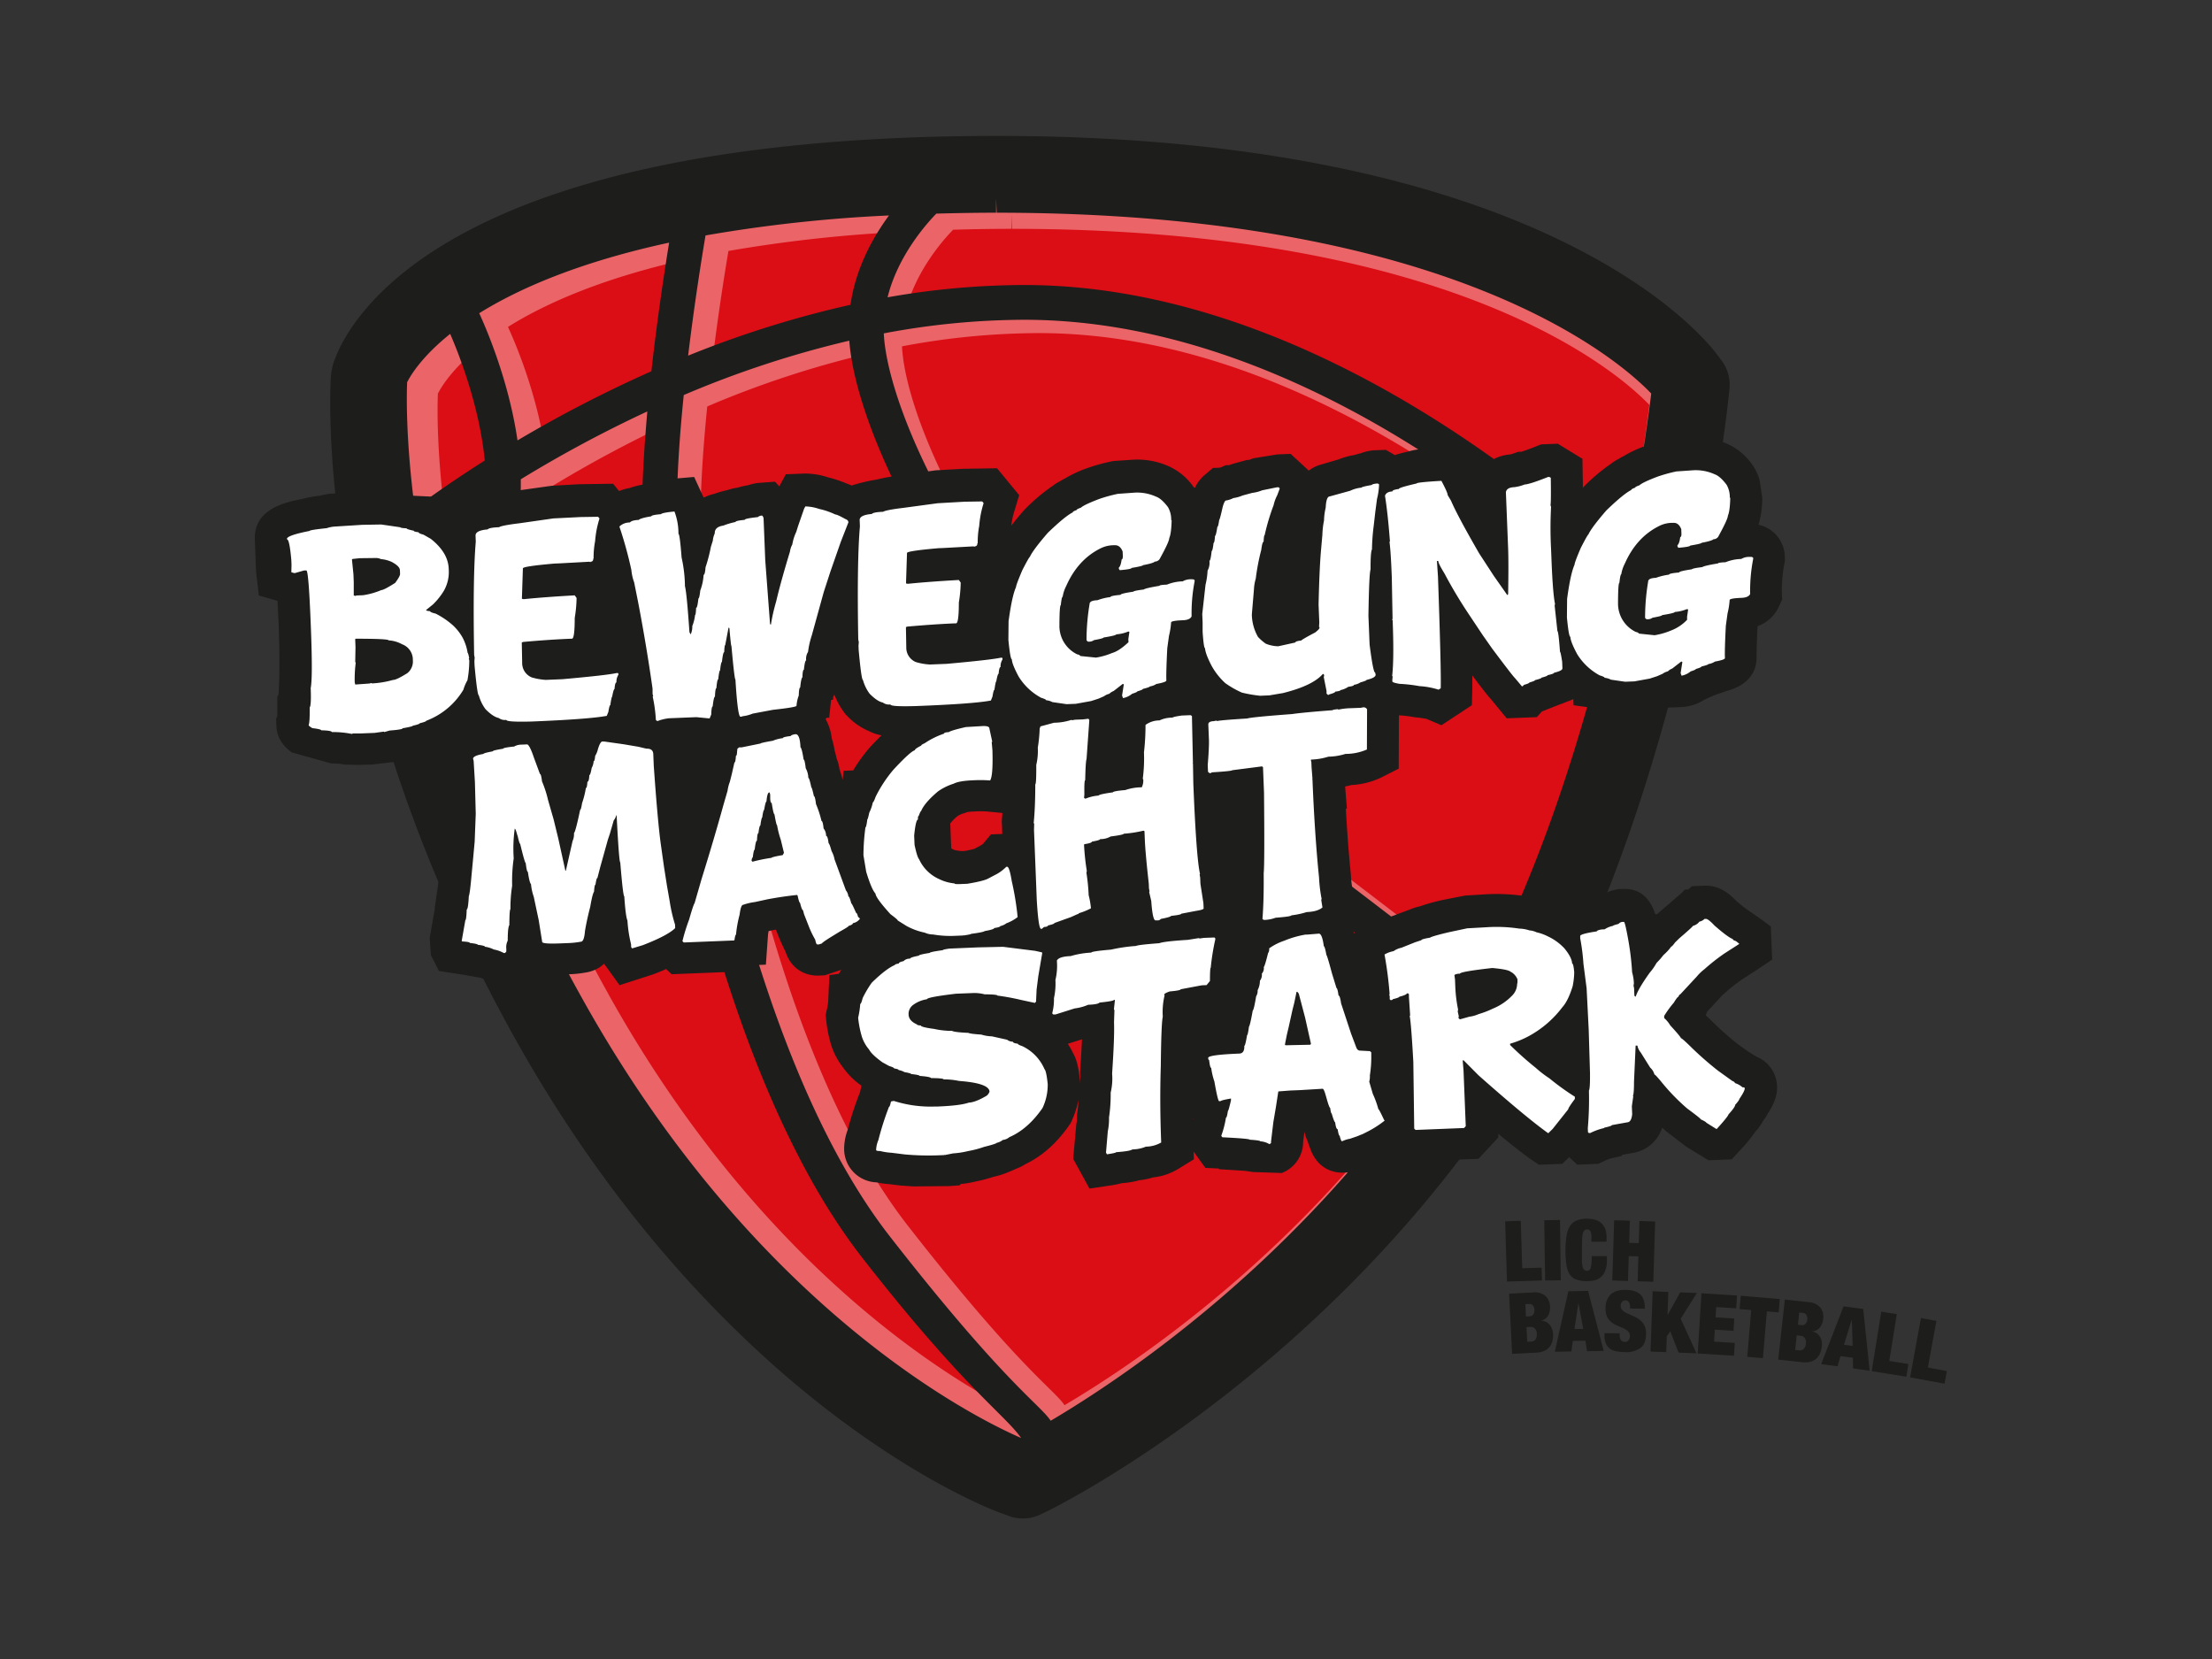
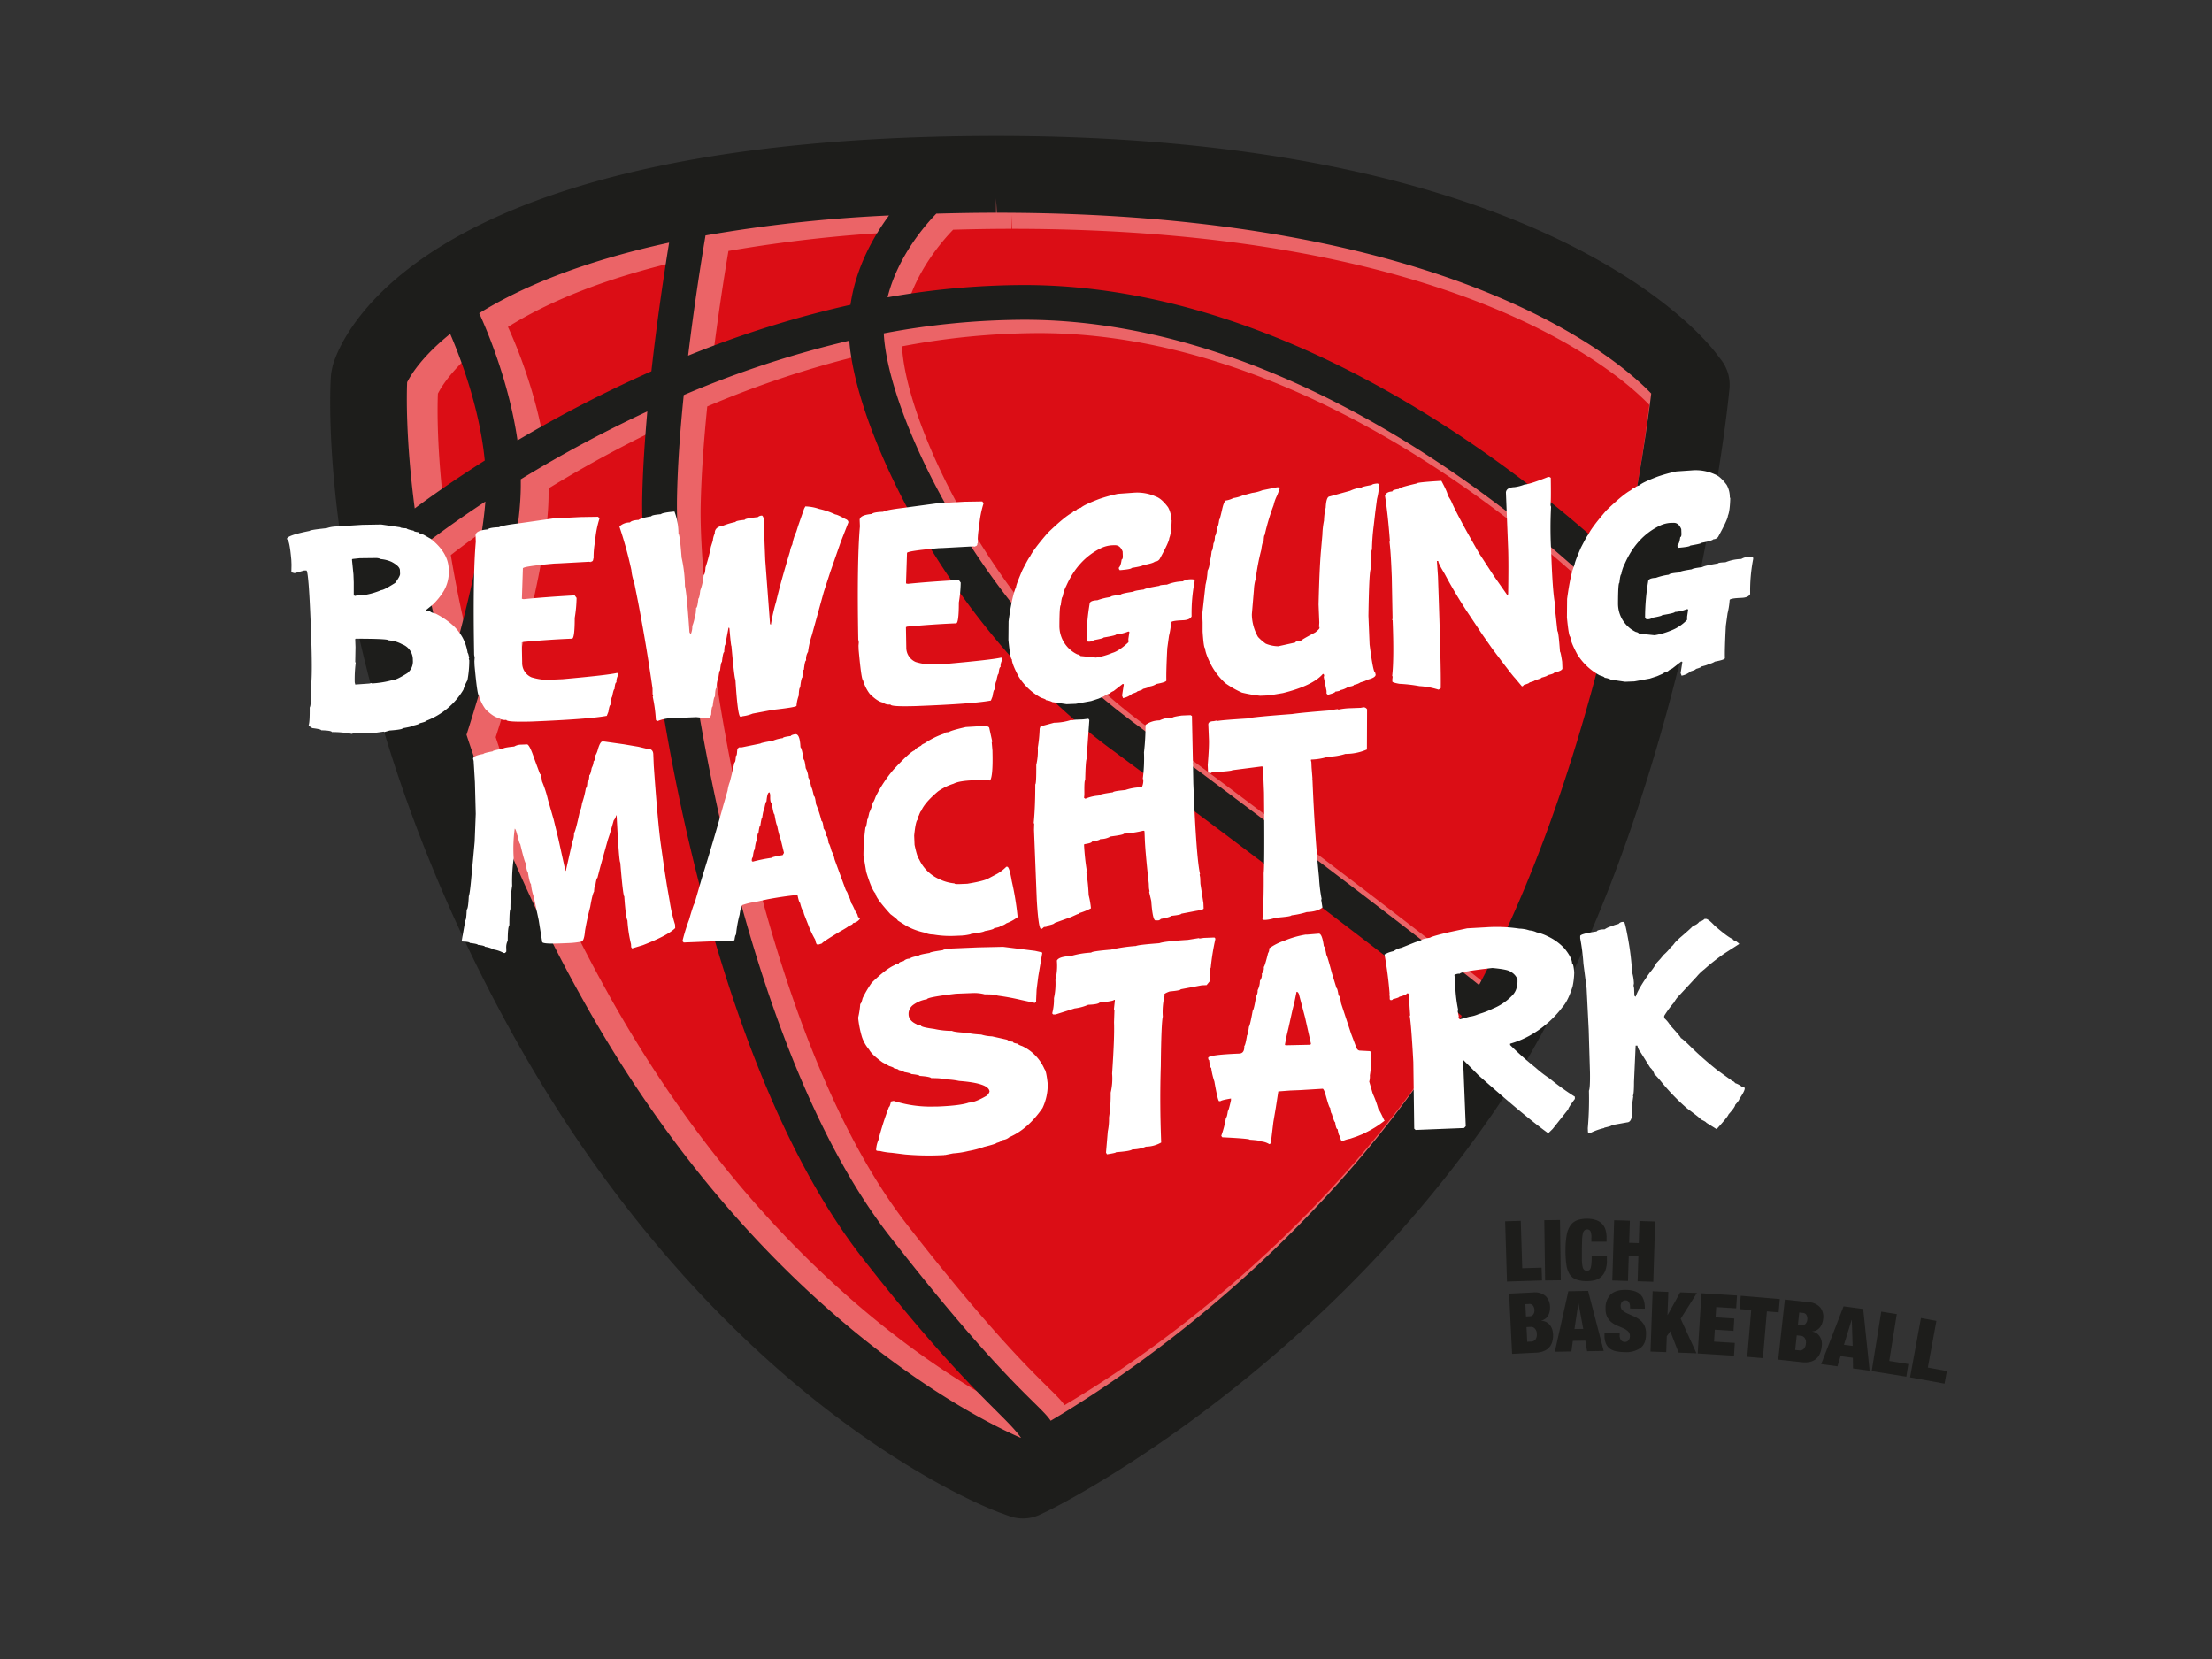
<svg xmlns="http://www.w3.org/2000/svg" id="Logos" viewBox="0 0 800 600">
  <rect x="0" y="0" width="800" height="600" fill="#333333" stroke="none" />
  <defs>
    <style>.cls-3{fill:#1d1d1b}</style>
  </defs>
  <g id="BMS">
    <path d="M608.32 135.07c-2.29-3-58.1-73.7-251.31-73.7-197.94.06-225.55 65-228 72.43l-.11.31-.25 1.24v.31c-.08 1-7.41 102.68 65.19 233 37.94 68.12 81.85 109.83 112 132.83 33 25.16 56.84 34 57.84 34.34l3.09 1.12 2.94-1.42c.9-.44 90.89-44.38 157.18-141 66.41-96.84 82.87-252.37 83-253.91l.32-3.06z" fill="#db0d15" />
    <path d="M610.47 139.37c-2.22-2.93-56.57-71.76-244.71-71.76-192.76.06-219.63 63.32-222.06 70.53l-.1.3-.25 1.21v.3c-.08 1-7.22 100 63.47 226.89 36.95 66.33 79.71 107 109.07 129.34 32.14 24.5 55.36 33.09 56.32 33.44l3 1.09 2.87-1.38c.88-.43 88.5-43.21 153.05-137.34 64.67-94.3 80.7-245.75 80.85-247.25l.31-3zm-347-48.61a515.17 515.17 0 0164.62-7c-5.55 7.54-11.7 18.43-13.57 31.47a363.4 363.4 0 00-57.17 17.91c2.21-18.57 4.79-34.64 6.1-42.38zm-12.88 2.54c-1.64 10-4.19 26.81-6.25 45.31A450.3 450.3 0 00197.19 163c-3.18-21.92-11.75-41.06-13.48-44.76 13.94-8.73 35.1-18.04 66.88-24.94zm-92.22 49.06c1.13-2.23 5-8.86 15.1-16.93 2.86 6.56 10.32 25.22 12.19 44.61-10.85 6.88-19.18 12.79-24.67 16.86-3.17-24.49-2.8-40.42-2.62-44.54zm27.5 42.15c-1.34 17.6-8 43.22-13 60.75a437.92 437.92 0 01-9.83-44.51c3.19-2.5 11.11-8.53 22.83-16.24zm34.17 175a523.45 523.45 0 01-40.76-92.9c3.48-10.83 19.12-61 19.12-87.92v-2.06a443.76 443.76 0 0144.55-23.9c-1 11.18-1.6 21.27-1.78 30.07-.9 45.44 20.1 194.31 77.47 268 35.67 45.78 50 55.12 55.89 63.4h-.06C358.45 507.19 281 468.94 220 359.47zM385 508.2c-3.89-5.8-16.44-13.32-56.73-65-54.69-70.2-75.71-217.49-74.86-260.2.2-10.27 1-22.38 2.38-36a355.49 355.49 0 0158.3-19.15c2.33 32.21 35.53 102 92 143.76 50.18 37.08 105.8 79.62 123.7 94-3.56 6.11-7.28 12.07-11.19 17.78C471.48 452.16 411.39 492.62 385 508.2zm-58.77-382.94a267.94 267.94 0 0149.46-4.79c100.75 0 188.17 80.91 207.52 100.14-9.34 40.68-24.29 90.83-47.35 134.13-19.19-15.42-73.52-56.85-122.45-93-53.88-39.83-85.84-108.26-87.18-136.48zm260.06 81.31C558 180 472.76 108.19 375.69 108.19a277.34 277.34 0 00-48.15 4.37c3.57-14.45 13.46-25.66 17.17-29.48 6.8-.19 13.76-.32 21.05-.32v-5l.22 5c160.72 0 219.53 52.18 230.53 63.68-1.03 8.49-4.09 30.99-10.22 60.13z" fill="#eb6467" />
    <path class="cls-3" d="M622.6 130.33l-1.86-2.44c-6.12-8.06-65.44-78.73-260.39-78.73-201.88.07-235 68-239.7 82a16.91 16.91 0 00-.46 1.69l-.25 1.23a18.33 18.33 0 00-.27 2.07c-.09 1-7.57 106.28 66.32 238.93 38.79 69.63 83.83 112.38 114.78 136 33.79 25.77 58.42 35.12 61.11 36.1l3.06 1.12a14.65 14.65 0 005 .88 14.47 14.47 0 006.37-1.47l2.88-1.38c.93-.45 93.52-45.69 161.3-144.52 68.29-99.58 84.52-256.58 84.66-258.07l.32-3a14.65 14.65 0 00-2.87-10.41zM517.21 385.68C468.79 456.28 407.08 497.83 380 513.83c-4-6-16.88-13.68-58.26-66.78-56.18-72.11-77.74-223.31-76.89-267.18.2-10.55 1-23 2.44-37a364.72 364.72 0 0159.87-19.66c2.39 33.07 36.49 104.74 94.52 147.63 51.52 38.08 108.64 81.76 127 96.55-3.63 6.31-7.45 12.42-11.47 18.29zM369.13 520c-16.41-7.16-95.93-46.44-158.55-158.85a537.49 537.49 0 01-41.86-95.41c3.57-11.11 19.63-62.62 19.63-90.29v-2.11a456.5 456.5 0 0145.76-24.54c-1 11.47-1.65 21.84-1.83 30.88-.93 46.66 20.64 199.54 79.55 275.17 36.63 47 51.37 56.61 57.4 65.11zm228.06-377.68c-1.06 8.73-4.19 31.83-10.49 61.76-29-27.33-116.59-101-216.27-101a285.63 285.63 0 00-49.43 4.45c3.66-14.84 13.81-26.34 17.63-30.27 7-.19 14.12-.33 21.62-.33v-5.17l.22 5.17c165.03 0 225.42 53.58 236.72 65.39zm-289.6-32.09a373 373 0 00-58.72 18.4c2.29-19 4.95-35.53 6.29-43.48a526.07 526.07 0 0166.36-7.23c-5.7 7.74-12.02 18.92-13.93 32.31zM242 87.75c-1.68 10.31-4.3 27.53-6.42 46.53a467 467 0 00-48.42 25c-3.26-22.51-12.07-42.16-13.85-46 14.28-8.88 36-18.44 68.69-25.53zm-94.7 50.39c1.16-2.3 5.19-9.11 15.51-17.39 2.93 6.74 10.59 25.89 12.51 45.81-11.14 7.06-19.7 13.14-25.33 17.32-3.3-25.15-2.93-41.51-2.74-45.74zm28.24 43.28c-1.37 18.08-8.18 44.38-13.34 62.38a449.6 449.6 0 01-10.1-45.71c3.22-2.56 11.36-8.75 23.39-16.67zm233.67 79.3c-55.38-40.89-88.21-111.16-89.58-140.15a275.61 275.61 0 0150.8-4.92c103.45 0 193.23 83.1 213.1 102.84-9.59 41.78-24.95 93.28-48.62 137.75-19.71-15.84-75.51-58.38-125.75-95.52z" />
-     <path class="cls-3" d="M636 189.8c.07-.25.13-.48.18-.72a34.28 34.28 0 001.17-9l-.94-6.31a16.93 16.93 0 00-2.41-5.33l-.26-.37a22 22 0 00-8.81-7.44 27.91 27.91 0 00-13.6-2.43l-6.78.46-.85.19a65.77 65.77 0 00-8.37 2.34 43.75 43.75 0 00-8.17 3.8 14 14 0 00-1.77 1 14.34 14.34 0 00-2.62 1.65 65.62 65.62 0 00-9.91 8.33l-.4.42c0-1.16 0-2.5-.05-4.08l-.1-6.38-8.93-5.46-6 .24-1.86.74c-3.23 1.29-4.75 1.77-5.34 1.94h-1.06l-1.64.58c-.4.14-.74.26-1 .34-6.68.53-10.83 4.36-12.55 8.74a52.22 52.22 0 00-2.42-5l-3.5-6.52-7.38.42c-3.26.19-5.69.37-7.41.56a20.75 20.75 0 00-3.85.78c-1.49.33-3.2.74-4.92 1.3l-3.25-1.9-3.52.14h-.52a17 17 0 00-4.92 1.07c-.84.19-1.63.42-2.38.66a24.78 24.78 0 00-5.65 1.57l-6.38 1.87a12.67 12.67 0 00-4.49 2.21l-6.57-6.06-4.8.19-8.62 1.4-.88.32-.84.29h-.61l-4.73 1.28-1.08.35-.63.23-1.28.05-2 .87-2.61.11-3 2.55a13.33 13.33 0 00-3.49 4.57h-.36l-.14-.2a22 22 0 00-8.81-7.44 27.89 27.89 0 00-13.6-2.43l-6.77.46-.86.19a66.25 66.25 0 00-8.37 2.34 44.49 44.49 0 00-8.17 3.79 15.46 15.46 0 00-1.77 1 14.22 14.22 0 00-2.61 1.64 66.41 66.41 0 00-9.92 8.34l-.69.73c-1.75 2-3.18 3.76-4.37 5.31a25.46 25.46 0 011.06-5.09l1.78-5.92-8-9.72-12.21.18-10 .56-13.05 1.9a56.93 56.93 0 00-8.2 1.43 60.75 60.75 0 00-9.13 2.17 19.29 19.29 0 00-1.9-.76 43.73 43.73 0 00-6.72-2.22 26.15 26.15 0 00-8.61-1.35l-6.56.26-2.38 4.36-1.55-1.68-5.59.42a15.72 15.72 0 00-4.07.85 27.79 27.79 0 00-3.81.87 22 22 0 00-3.83.92 35.68 35.68 0 00-4.6 1.32 16.06 16.06 0 00-3.89 1.41.93.93 0 00-.05-.1l-3.4-7.4-8.12.69a28.15 28.15 0 00-7.18 1.28 21.52 21.52 0 00-3.34.81 27.08 27.08 0 00-4.7 1.23 16.67 16.67 0 00-3.75 1.07h-.08l-2.14-2.63-12.23.18-10 .56-13.13 1.84a56.32 56.32 0 00-8.21 1.44 20 20 0 00-5.1 1c-5.18.9-8.22 3.18-10 5.64l-.18-.15-.32-.25-.16-3.39-6.41-2.21-7.3-.35-10.16-1.47-8 .13-9.76.56a22.57 22.57 0 00-5 .78 38.39 38.39 0 00-6.08 1.11c-6.29 1.23-18 3.51-17.54 14.89l.46 11.58 1 8.54 6.75 1.94c.12 2.16.24 4.86.38 8.24.66 16.61 0 25.09 0 25.66l-.46.63v7.06l-.43 1.1.09 2.45c.16 3.88 2 7.13 5.61 9.67l14.3 4a23 23 0 014.81.4l5 .11 5.1-.14 8.24-1a29 29 0 004.84-.9 29.14 29.14 0 004-1 23.23 23.23 0 004-1.29 19.33 19.33 0 003.31-1.33c.35-.14.67-.31 1-.46a13 13 0 00-.57 4.22v1.14l.21.91.39 6.42.29 10.9-.37 9.4-1.11 11.7c-.08.89-.14 1.64-.2 2.28l-1.57 10.83v.54l-1.6 9.07-.21 1.39.41 6.14 2.94 5.72 8.51 1.31 6.14 1.08h.17l3.53 1.21.28.13 2.53 1.15 8-.32 4.15-4.48c4.09 1.48 8.75 1.29 11 1.2l2.71-.11a41.11 41.11 0 006.4-.69 12.27 12.27 0 006.29-3.12l5.6 7.76 12-3.87.61-.22c1.53-.59 2.92-1.17 4.23-1.74l2 1.87 23-.92 4.95-.36 1.83-2 4.29-.18.74-10.34a15.11 15.11 0 01.24-1.79l1.93-.42.72-.12 1.1 2.8c.95 2.22 1.66 3.81 2.3 5 2.82 8.71 10.38 8.89 12 8.82l2.26-.09 6-2c-.3.48-.64 1-.92 1.44l-3.4.49-.44 9.56a22.14 22.14 0 01-.51 3.05l-.38 1.74.16 1.77a48.21 48.21 0 001.82 9.17l.23.7a25.74 25.74 0 004 7.31 27.35 27.35 0 006.7 6.67l-.48 2.3-.36.92a116.54 116.54 0 00-4.1 12.71 19.74 19.74 0 00-1.3 7.42 12.12 12.12 0 0011.7 11.62 31.09 31.09 0 004.71.66l4.19.52h.46c1.43.13 2.83.22 4.23.29l12.78-.12 3.66-.27.43-.47a38.73 38.73 0 005.76-1 48.83 48.83 0 006.06-1.61 30.83 30.83 0 006.11-2 19.07 19.07 0 002-.88 16.16 16.16 0 003.49-1.72c6-2.87 11.3-7.59 15.77-14l.62-.9.45-1a34.66 34.66 0 002.33-7.37 41.08 41.08 0 01-.39 4.42l-.17 1.11v1.13a10.54 10.54 0 01-.24 2.3l-1.12 12.39 5.89 10.77 8-1.18a29.49 29.49 0 003.65-.77 32.9 32.9 0 006.5-1.08 24.32 24.32 0 004.82-1 21.94 21.94 0 009-3l5.79-3.55-.11-2.82 4.27 5.92 4.89.24v.23l9.49.61 2.87.42 10.37.35a12 12 0 007.73-11.14l.46-3.81a16.49 16.49 0 001.2 3.52 18.06 18.06 0 00.71 2c2.87 8.94 10 9.39 12.18 9.3l2.16-.1 1.91-.8.21-.08 4.43-1.42 2.79-1.1 2.75-1.35q2.1-1.1 4-2.34l3.53 3.27 27.11-1.09 7.14-7.7v-1.35c4.52 3.76 8.26 6.71 11.3 8.89l3.4 2.32 8.44-.33 2.48-2.43 2.95 2.73 7.62-.31 2.12-1a12.86 12.86 0 012.34-.92l3.83-.88.41-.45 3.64-.67a13.26 13.26 0 0010.74-9.18c.47.44.95.88 1.45 1.32l.87.71.45.33 6 4.59 8 4.87 8.4-.34 3.26-3.56a51.25 51.25 0 005.19-6.32 21.79 21.79 0 002.95-4.15 16.85 16.85 0 001.71-2.65c1.78-2.72 3.44-5.92 3.28-9.94a12 12 0 00-7.53-10.55c-.35-.22-.71-.44-1.08-.64a13.46 13.46 0 00-1.69-1.07l-4.06-2.92a110.8 110.8 0 01-8.33-7.31c-1.07-1.06-2.09-2.06-3.1-2.95l.45-1.3 5.56-6c.3-.28.69-.62 1.14-1a63.36 63.36 0 016-4.73l5.29-3.4 5.57-3.75-.47-11.95-2.45-1.87-6.77-4.74c-.5-.36-1.47-1.11-3.15-2.54-2.06-2.17-5.91-5.85-11.62-5.62l-4.53.18-1.32 1.14-1.25.1-1.3 1.31-7.62 6.56-.67.58-.44.4h-.54l-.1.12c-1.61-4.9-4.74-9.51-11.87-9.22h-.32a14 14 0 00-6.37 1.8l-.62.25c-.82.25-1.64.52-2.46.85a18.17 18.17 0 00-3.39 1 24.31 24.31 0 00-8.2 2.85l-.63-.34-.55-.25a36 36 0 00-5.44-2 19.68 19.68 0 00-3.71-.95 23.48 23.48 0 00-4.6-.76 69.74 69.74 0 00-13.43-.5l-7.27.45-8.17 1.61-.35.08a69.61 69.61 0 00-7.72 2.18 21.19 21.19 0 00-3.77 1.2l-6.77 2.52a20.86 20.86 0 00-3.62 1.4 27.84 27.84 0 00-4.14 1.78l-5.59 2.89a21.85 21.85 0 00-1-3.33l2-1.72-.59-3.72.33-.36-1.11-5.76a41.92 41.92 0 01-.75-6l-.05-.71c-.72-7-1.32-14.9-1.79-23.53h.38l-.64-8c.83-.15 1.58-.32 2.27-.51a28.52 28.52 0 0010.79-2.73l6.32-3.2.08-19.29a44.73 44.73 0 015.17.61l.86.13a35.84 35.84 0 014 .57l5.35 2.28 11-7.24.16-6.06v-4.7c4.28 5.68 5.79 7.54 6.62 8.43l5.83 7.07 10.85-.43 1.92-2.07c.68-.24 1.31-.5 1.89-.77a19 19 0 002.22-.87 19.57 19.57 0 002.1-.82 19.17 19.17 0 002.48-.95 17.52 17.52 0 002.61-1.05l.1 2.23 8.6 1.19.66.43 8.68 1.27 5.25-.21 6.36-1.17 2.07-.56 7.74-.31a16.82 16.82 0 008.12-2.75q.71-.3 1.35-.63a18.5 18.5 0 001.84-.78c.61-.2 1.19-.42 1.73-.65a19.47 19.47 0 002.71-.93c9.92-2.55 11.23-8.95 11.08-12.69 0-.86 0-3.32.3-10.11l.1-.7a13.65 13.65 0 007.71-7.15l1.13-2.49-.11-2.74a48.87 48.87 0 01.92-10.16l.22-1.24-.07-1.57A12 12 0 00636 189.8zm-88.85-25.48zM300.58 253.1h.67l.13-1.34.3-.16v-.6a27.2 27.2 0 003.53 6.54l.52.72.63.63a23.32 23.32 0 008.06 5.59 14.65 14.65 0 004.41 1.45c-1.24 1.2-2.61 2.63-4.2 4.33l-.38.43a62.58 62.58 0 00-5.69 7.94l-3.46.14-.33 3.25c0-.12-.08-.26-.13-.38a27.79 27.79 0 00-1-3.32 18.8 18.8 0 00-1.1-4.12 24.71 24.71 0 00-.68-2.67 26.85 26.85 0 00-1.05-4.51 18.37 18.37 0 00-2.2-6.92c.08-.18.2-.31.27-.5h1zm43.09 44.83l.09-.23a17.38 17.38 0 012.46-2.49 8.08 8.08 0 011.93-.95l1.13-.33.39-.21a23 23 0 012.81-.24 33.72 33.72 0 014.46 0l5.6.55c-.06.73-.11 1.45-.17 2.11l-.08.95.13 2.16v.62l.07 1.74-4.11.16-2.85 3.42-.72.51-2.41 1.3a36.25 36.25 0 01-3.76.8h-1.06l-.87-.11a10.57 10.57 0 01-1.6-.31l-.66-.32a4.13 4.13 0 01-.42-.22zm-95.61-22.07l-.16-4c0-.38-.1-.72-.14-1.08l3.75-.15 3.16.3v.54l-1.8 7.7a28 28 0 00-1.09 4.14l-1.32 4.58c-.36 1.29-.74 2.63-1.12 4-.42-4.46-.84-9.78-1.28-16.03zm142.59 111.47v1.25a19.44 19.44 0 01-.06 3.13v-.41l-.05-.77c-.39-3.63-.88-6.95-2.51-9.76a26.81 26.81 0 00-1.85-3.26l5.13-1.62c-.12 2.72-.31 6.42-.66 11.44zm40.73 17.53v-.45a1.51 1.51 0 01.09.18c-.03.08-.06.18-.09.27z" />
    <path d="M131 189.81l6.86-.12 6.91 1c0 .18.75.31 2.25.38.06.24.92.53 2.59.86 0 .24.6.43 1.77.57 0 .26.61.56 1.8.88l2.61 1.49q6.25 4.94 6.49 10.76v.16a13.64 13.64 0 01-1.76 7.89 24.46 24.46 0 01-3.95 4.94l-2.47 2c0 .21.49.35 1.45.42 0 .27.66.56 2 .88a28.82 28.82 0 016.4 4.37 18.37 18.37 0 013.37 4.34 17.66 17.66 0 011.81 5.51c.14 0 .32.63.56 1.89l-.15.17.18.63a38.63 38.63 0 01-.67 7.21 15.29 15.29 0 00-1.46 3.41 26.52 26.52 0 01-13.44 11.23c0 .21-.77.51-2.35.89q0 .33-2.52.9c0 .19-1.21.49-3.64.91 0 .32-1.57.59-4.75.83l-1.9.55-.16-.15h-.16l-3.17.45-4.79.19h-3l-.47.18a35.44 35.44 0 00-7.21-.67c-.1-.37-1.38-.58-3.86-.64 0-.27-1.11-.53-3.22-.79-.87-.52-1.31-.88-1.32-1.06.29-.73.42-2.87.38-6.4q.6-.83.36-7 .8-4 0-23.47-.76-19.11-1.57-19.09h-.79l-3.32.94h-.32l-1-.28.06-2.72-.07-1.75q-.66-7.47-1.58-7.44v-.16q0-1.27 8.19-2.88 0-.36 6.18-1a11.7 11.7 0 013.17-.6zM128.61 231l-.15.17.11 2.87-.1 5.43.17.15v.16a46.82 46.82 0 00-.35 7l.19.79 5.09-.36.79-.19.17.15a34.91 34.91 0 007.61-1.26c.88 0 2.6-.85 5.17-2.45a5.38 5.38 0 002-4.71 5.92 5.92 0 00-3.9-5.75 11.48 11.48 0 00-4.84-1.4q.01-.6-11.96-.6zm-1.15-28.84l-.16.17v.16l.53 5.24.11 2.87v4.79h.32v.16l.79-.19 2.23-.09a26.85 26.85 0 006.63-1.86c.64 0 2.31-.89 5-2.59 1.21-1.62 1.8-2.71 1.78-3.27l-.05-1.27c0-1-1-2-3-3.07a11.82 11.82 0 00-3.87-1 4.05 4.05 0 00-1.77-.4l-5.9.07zM209.93 187l6.38-.1.51.62a35.86 35.86 0 00-1.59 8.2 32.06 32.06 0 00-.55 6.25l-.15.17a.85.85 0 01-.92 1v.16l-.49-.14-11 .6-1.59.06q-11.45 1-11.42 1.74l-.36 11 .64.14q7.83-.79 18.46-1.38l.68.93a47.61 47.61 0 01-.67 7.21c0 5-.34 7.52-1 7.54h-.32q-7.74.3-17.35 1.17l-.48.18.14 7.33a5.61 5.61 0 003.4 5.29 22.37 22.37 0 005.15.92l6.05-.25q16-1.43 19.55-2.22h.47l.17.15v.48a4.66 4.66 0 00-.69 2.74c-.35 0-.58.82-.7 2.42-.24 0-.52.93-.85 2.75-.16 0-.38 1-.67 3.06-.22 0-.45.81-.7 2.42l-.58 1.46q-6.47 1.21-27.22 2.05-9.09.24-9.12-.6a3.65 3.65 0 01-2.74-.68c-1.34-.27-2.93-1.32-4.76-3.17a14.69 14.69 0 01-2.43-5q-.56 0-1.55-10.79l-.06-1.59.1-1.28-.19-1q-.5-28.2.59-40.89l-.08-2.23c-.05-1.25 1.4-2 4.37-2.25.36-.44 1.73-.71 4.12-.8q1-.65 7.29-1.41l12.38-1.77zm34-2a22.28 22.28 0 011.44 8.08q.48 0 1.14 8.57a49.3 49.3 0 011.21 10.35q.66 2.44 1.63 16.69l.17.16c0 .32.12.47.33.46a6.81 6.81 0 00.53-2.89 15.45 15.45 0 001-4c.19 0 .31-.86.38-2.57.32 0 .59-1.14.82-3.38.24 0 .47-1 .68-2.9a19.31 19.31 0 001.21-5.64c.34-.09.57-1 .69-2.74a56.2 56.2 0 001.94-7.42l.71-2.26a7.53 7.53 0 01.69-2.58c-.06-1.6 1-2.54 3.08-2.84a26.74 26.74 0 014.42-1.3c0-.31 1.09-.57 3.32-.77 0-.34 1.57-.67 4.75-1a2.33 2.33 0 011.57-.55 1.68 1.68 0 01.52 1.1l.6 15 1.71 22.76v.31l.33.31a68.28 68.28 0 011.9-8.38q1.63-7 5-18.07a7.74 7.74 0 01.85-2.59 17.25 17.25 0 011.42-4.53l.71-2.26 2.14-6.15.45-.82a16.42 16.42 0 015 .92 26.41 26.41 0 015.83 2c.45 0 1.64.52 3.58 1.61.75.27 1.14.68 1.16 1.23l-2.77 7.09-3.73 10.68-1 3.07-1.42 4.37-4.32 15.66a31.64 31.64 0 00-1.36 6 4.61 4.61 0 00-.68 3.06c-.31 0-.59 1.14-.82 3.38-.32 0-.49.93-.53 2.74-.31.17-.58 1.4-.81 3.7-.29 0-.46 1-.52 2.89a13.21 13.21 0 00-.81 3.71c0 .34-2.84.83-8.56 1.46l-7.29 1.37a13.68 13.68 0 01-3.63.94l-.47.18h-.32q-1 0-1.82-13.45-.36 0-1.44-12.08-.19 0-.74-6.51l-.16-.15h-.16l-1.19 6.27c-.18 0-.31.87-.37 2.57-.3 0-.57 1.2-.82 3.55-.24 0-.46 1-.67 3.06-.22 0-.44 1.08-.67 3.22-.27 0-.49 1.08-.67 3.21-.27 0-.44 1-.52 3.06-.29 0-.56 1.19-.82 3.54-.29 0-.46 1-.52 2.9l-.58 1.42h-.16l-4.65-.45-9.88.4a16.4 16.4 0 00-4.11 1c-.43-.09-.65-.29-.66-.61a52.51 52.51 0 00-1.13-8.22l.16-.16-.2-.79L236 249q-2.24-15.75-5.25-31.39l-1.4-7a17.24 17.24 0 01-1-4.43 144.22 144.22 0 00-4.3-15.63v-.16a5.38 5.38 0 013.77-1.43c.43-.54 1.48-.85 3.15-.92.54-.47 2.07-.91 4.58-1.3q0-.48 3.48-.78c.32-.37 1.97-.7 4.9-.96zm104.92-3.55l6.38-.1.51.62a35.86 35.86 0 00-1.59 8.2 32.06 32.06 0 00-.55 6.25l-.15.16a.85.85 0 01-.92 1v.16l-.49-.14-11 .6-1.59.06q-11.45 1-11.42 1.74l-.36 11 .65.14q7.82-.79 18.46-1.38l.67.93a47.61 47.61 0 01-.67 7.21c0 5-.34 7.52-1 7.54h-.32q-7.72.32-17.35 1.18l-.47.18.13 7.33a5.63 5.63 0 003.4 5.29 21.63 21.63 0 005.15.91l6.05-.24q16-1.44 19.55-2.22h.48l.16.16v.48a4.66 4.66 0 00-.69 2.74c-.34 0-.58.82-.7 2.42-.24 0-.52.92-.85 2.75-.16 0-.38 1-.67 3.06-.22 0-.45.81-.7 2.42l-.58 1.46q-6.46 1.22-27.22 2c-6.05.17-9.1 0-9.12-.59a3.65 3.65 0 01-2.74-.69c-1.34-.26-2.92-1.32-4.75-3.16a14.71 14.71 0 01-2.44-5q-.56 0-1.55-10.79l-.06-1.59.11-1.28-.2-1q-.5-28.2.6-40.89l-.09-2.23q-.08-1.87 4.38-2.25c.35-.44 1.72-.71 4.11-.8q1-.65 7.29-1.41l12.45-1.68zm60.93-3.24a16.54 16.54 0 018.35 1.42c1.33.48 2.76 1.75 4.31 3.82a9 9 0 011.14 4.58l.16.15q-.12 4.75-.86 6.42c0 .83-1.14 3.37-3.52 7.65a2.15 2.15 0 01-1.72.86q-.47.58-4.26 1.29 0 .32-4.11 1c0 .3-1.42.57-4.28.81l-.34-.46v-.48c.47-.39.8-1.36 1-2.91.32-.1.46-.53.43-1.3l-.06-1.59c-.62-1.57-1.56-2.33-2.81-2.28h-.32a10.81 10.81 0 00-4.9 1.15q-8.18 4.08-12.38 13.59a12.83 12.83 0 00-1.28 3.88c-.24 0-.47 1-.68 3.06-.32 0-.48 2.52-.5 7.52a11.37 11.37 0 006.48 10.28 1.69 1.69 0 011.14.59l5.61.57a25.17 25.17 0 005.84-1.67q2.49-.69 5.91-3.9l-.05-1.12.38-2.57-.17-.15H408a13.78 13.78 0 01-4.28 1c0 .27-1.51.65-4.58 1.14 0 .21-1.15.53-3.47.94a3.1 3.1 0 01-2.06.56h-.15l-.5-.46v-.8a79.63 79.63 0 011.1-12.33c0-.85.9-1.32 2.82-1.39a21.22 21.22 0 014.74-1.15c0-.32 1.2-.58 3.64-.79 0-.32 1.51-.7 4.58-1.14.28-.27 1.55-.54 3.8-.79.39-.33 2.28-.78 5.69-1.34 0-.22.89-.36 2.7-.43a16.23 16.23 0 015.7-1.19 5.79 5.79 0 012.84-.75h.48c.64 0 1 .18 1 .44v.32a60.19 60.19 0 00-1.09 12.65c-.39.87-1.44 1.34-3.14 1.41-2.87.11-4.29.38-4.28.81a26.93 26.93 0 01-.76 4.82l-.62 4.49q-.45 8.76-.33 11.66c0 .4-1.19.82-3.62 1.27a5.75 5.75 0 01-2.36.89q0 .28-2.52.9c0 .21-.67.5-2 .88 0 .18-.62.48-1.88.87a7.25 7.25 0 01-3.29 1.57l-.35-.94.63-4-.16-.15H406l-3.25 2.53a4.59 4.59 0 00-1.56 1 5 5 0 00-1.88.87l-2 .88-2.68.87-5.54 1-3.35.13-5.14-.75a5.84 5.84 0 00-2.26-.67c0-.24-.6-.53-1.79-.89a21.53 21.53 0 01-8.13-7.65c-1.61-3-2.43-5.06-2.48-6.29-.37 0-.79-2.31-1.24-7l.06-6.55v-.16c.82-6.09 1.72-10.23 2.7-12.39q0-.76 2.3-6.16c1.61-3.12 2.5-4.7 2.69-4.74q1.14-2.52 6.51-8.72 6.22-6 9-7.38c0-.24.46-.52 1.41-.85 0-.22.51-.5 1.56-.86.77-.73 3-1.77 6.58-3.14a55.23 55.23 0 016.79-1.87zm52.03-1.97h.64l.33.31v.31l-.86 2.27a14.55 14.55 0 00-1.3 3.57 78.12 78.12 0 00-3.23 10.82c-.19 0-.32.81-.39 2.41q-.48 0-.84 2.91a80.57 80.57 0 00-2 10.45 15.94 15.94 0 00-.65 3.86l-.76 9v.32a17 17 0 002.23 7.89 17.26 17.26 0 002.81 2.44 12.46 12.46 0 004.51.93l6.17-1.36c0-.32.72-.56 2.2-.73 0-.18 1.66-1.15 5-2.91 1-.79 1.55-1.34 1.53-1.66v-.32h-.16l.1-1.6-.26-6.53q.29-12.51.83-19l.55-6.25a29.76 29.76 0 01.59-5.13 21.92 21.92 0 01.61-4.65q.19-4 1.44-4.05l7.42-2.05a11.89 11.89 0 014.1-1.13c0-.21 1.2-.52 3.63-.94.21-.27.89-.46 2.06-.56h.16l.49.3a24.27 24.27 0 01-.75 5.3l-.61 4.65-.59 5.14a76.15 76.15 0 00-.62 8.48q-.53.82-.51 7.2-.54 1.62-.77 16.79l.42 10.36q1.29 10.17 2 10.14l.19.79c0 .74-1.06 1.37-3.27 1.88 0 .19-.73.49-2.2.89a5.67 5.67 0 01-2.36.89c0 .3-.67.54-2.05.72a7.76 7.76 0 01-2.82 1.19c0 .22-.63.4-1.9.56 0 .26-.72.61-2.19 1l-.15.17h-.32l-.5-.46v-.95l-1-5 .14-.64-.18-.48h-.32q-3.7 4.22-14.4 6.88l-4.91.83-3.35.14a49.57 49.57 0 01-6.59-1.14 34 34 0 01-6-3.42 24.67 24.67 0 01-5-6.35q-2.21-4.29-2.33-6.29-.48 0-.88-6v-3.35l-.13-3 1.18-10.58a27 27 0 00.75-5.14 5.84 5.84 0 00.66-3.54q.44 0 .81-3.54c.24 0 .47-1 .68-2.9q.36 0 .54-2.58c.24 0 .51-1.08.83-3.22q.32 0 .69-2.58c.13 0 .46-1.19 1-3.55.4-1.88.83-3 1.3-3.41a9 9 0 002.83-.91 13.09 13.09 0 003.32-.93l3.47-.94a13.8 13.8 0 003.64-.94zm59.49-2.34q2.24 4.18 2.28 5.18l1.2 2q2.28 5.37 10.18 19.06l5.27 8.09 4.91 7 .3-.33q.19-11.19 0-16.44l-.81-20.4c.14-1.18 1.17-1.8 3.11-1.88a15 15 0 003.64-.95q1.86-.08 8.51-2.73h.47l.5.3q.13 8.34-.09 9.9l.19.63a144.78 144.78 0 000 15.16l.17 4.31q.48 12 1.26 15.59l-.13.64 1 9.22q.39 0 .93 7.46c.16 0 .42 1.21.79 3.64l.09 2.39q0 .84-3 1.56c0 .24-.77.54-2.36.89 0 .22-.72.51-2.2.89 0 .21-.77.51-2.35.89 0 .21-.68.49-2 .84 0 .21-.67.51-2 .88l-.45.5h-.32l-2.52-3q-.87-.81-8.25-10.68l-3.38-4.82-4.76-7.15a168.34 168.34 0 01-9.06-15.12c-1.48-2.41-2.24-3.93-2.26-4.54h-.48l.38 5.57q1.18 33.36 1 40.47l-.78.51a28.19 28.19 0 00-6.92-1.28 54.51 54.51 0 00-7.21-.83c-1.72-.3-2.58-.59-2.59-.86v-.79l.12-1-.17-.16v-.16q.7-6.28.16-20l-.17-.16.14-.48-.28-15-.06-1.43q-.32-8-.77-11.3l.15-.17v-.16q-.77-10.07-1.78-16.37c.36-1 1.25-1.48 2.66-1.54 0-.4.77-.69 2.35-.89 0-.37 2.14-1 6.47-2-.16-.26 2.86-.6 8.92-.95zm90.51-3.78a16.54 16.54 0 018.35 1.42q2 .72 4.31 3.82a9 9 0 011.14 4.58l.16.16q-.12 4.76-.86 6.42 0 1.23-3.52 7.64a2.13 2.13 0 01-1.72.87c-.31.38-1.73.81-4.26 1.28 0 .22-1.36.54-4.11 1 0 .29-1.42.56-4.28.81l-.34-.47v-.48c.47-.39.8-1.36 1-2.91.32-.09.46-.52.43-1.3l-.06-1.59c-.63-1.57-1.56-2.33-2.81-2.28h-.32a10.68 10.68 0 00-4.9 1.16q-8.18 4.08-12.38 13.58a12.83 12.83 0 00-1.29 3.88c-.23 0-.46 1-.67 3.06q-.48 0-.5 7.52a11.37 11.37 0 006.48 10.28 1.74 1.74 0 011.14.59l5.61.58a26.39 26.39 0 005.84-1.67 15.77 15.77 0 005.91-3.91v-1.12l.38-2.57-.17-.15H610a13.63 13.63 0 01-4.27 1c0 .27-1.51.65-4.58 1.14 0 .22-1.15.53-3.47.94a3.1 3.1 0 01-2.06.56h-.16l-.49-.46v-.8a79.63 79.63 0 011.1-12.33c0-.85.9-1.32 2.81-1.39a22.06 22.06 0 014.75-1.15c0-.32 1.2-.58 3.64-.78 0-.32 1.51-.7 4.58-1.15.28-.27 1.55-.54 3.8-.79.39-.33 2.28-.78 5.69-1.34 0-.21.89-.36 2.7-.43a16.23 16.23 0 015.7-1.18 5.68 5.68 0 012.84-.76h.48c.64 0 1 .18 1 .44v.32a59.62 59.62 0 00-1.09 12.66c-.4.86-1.44 1.33-3.14 1.4-2.87.11-4.29.38-4.28.81a28 28 0 01-.76 4.82l-.62 4.49q-.45 8.76-.33 11.67c0 .4-1.19.82-3.62 1.26a5.6 5.6 0 01-2.36.89q0 .28-2.52.9c0 .21-.67.51-2 .88 0 .19-.62.48-1.88.87a7.25 7.25 0 01-3.29 1.57l-.35-.94.63-4-.16-.15H608l-3.25 2.52a4.49 4.49 0 00-1.56 1 5.16 5.16 0 00-1.88.87l-2 .88-2.68.87-5.54 1-3.35.13-5.14-.75a5.9 5.9 0 00-2.26-.67c0-.24-.61-.53-1.79-.88a21.63 21.63 0 01-8.13-7.66c-1.61-3-2.43-5.06-2.48-6.28-.38 0-.79-2.31-1.24-7l.06-6.54v-.16q1.23-9.15 2.7-12.4c0-.51.74-2.56 2.3-6.16 1.61-3.12 2.5-4.7 2.69-4.74.75-1.67 2.93-4.58 6.51-8.72q6.22-6 9-7.38c0-.24.46-.52 1.41-.85 0-.21.51-.5 1.56-.86q1.15-1.08 6.58-3.14a55.5 55.5 0 016.78-1.87zm-423.34 99.19l2.23-.09c.59.22 1.4 1.83 2.42 4.85l2.15 5.82c.29 0 .54.88.75 2.69a40.68 40.68 0 012.19 6.77l2 6.94 1.71 7 2.54 11.55.17.15 2.44-10.79a6.17 6.17 0 00.52-2.9c.39-.36 1.12-3.15 2.22-8.38.21 0 .45-.82.7-2.43a33.6 33.6 0 001.38-5.48c.29 0 .47-.76.55-2.26.39 0 .63-.82.7-2.42.26 0 .55-.87.85-2.59a5.51 5.51 0 00.7-2.42c.27 0 .45-.65.56-1.94a8.23 8.23 0 001-2.43c.49-1.67 1-2.59 1.49-2.77h.79l7.07 1 5.3.9 2.9.69c1.59-.07 2.42.59 2.47 2l.17 4.14q1.45 20.58 2.58 28.63l1.12 7.94 1.07 6.82 1 5.7a56.21 56.21 0 001.93 8.39l.05 1.27q-2.73 2.7-11.73 6.18l-3.85 1.16-.34-.46-.05-1.08a48.27 48.27 0 01-1.3-8.57q-.64-1.32-1.14-8.73-.45 0-1.45-12.23-.44 0-1.31-16.87v-.16h-.16a4.31 4.31 0 01-.89 1.79l-1.4 4.84-.71 2.11-2.79 10-1 3.87c-.24 0-.47.81-.7 2.42-.24 0-.42.87-.53 2.57-.38.5-.84 2.32-1.38 5.48q-1.24 4.77-1.89 8.7c-.21 2.56-.69 3.86-1.44 3.89a30.53 30.53 0 01-4.76.51l-2.71.11q-6.54.26-6.57-.54l-1.27-7.93-1.78-8.39a19.07 19.07 0 01-1-4.59c-.36-.27-.73-1.75-1.13-4.42-.27 0-.52-1-.77-3.16-.24-.07-.92-2.39-2-6.94-.19 0-.49-.94-.91-2.84l-.18-.47c-.38-1.48-.68-2.21-.89-2.2a52.46 52.46 0 00-.37 10.71 57.76 57.76 0 00-.56 9.92 51.53 51.53 0 00-.62 8.48q-.36 0-.4 5.76c-.38.5-.58 2.37-.58 5.61a5.25 5.25 0 00-.52 2.9v1.07l-.46.5h-.47a11.52 11.52 0 00-3.57-1.26 10.44 10.44 0 00-3.23-1c0-.27-.87-.5-2.58-.7 0-.24-1-.46-2.9-.68 0-.27-.92-.44-2.73-.53l-.17-.15v-.16l1.3-7.4c.24 0 .4-1.29.49-3.85.34 0 .6-1.62.76-4.81q.41-.9 1-7.7l.56-5.93.56-6.09.39-10.07-.3-11.48-.46-7.65-.2-.79c0-.74 1.23-1.32 3.76-1.74 0-.21 1.1-.53 3.32-.93 0-.24 1.25-.56 3.79-.95 0-.27 1.31-.53 4-.8a5 5 0 012.5-.68zm99.09-3.77h.15c1.07-.05 1.66 1.53 1.79 4.71.36.28.73 1.76 1.13 4.43.27 0 .52 1 .77 3.16a7.54 7.54 0 01.94 3.47c.24 0 .6 1.15 1.09 3.47.16 0 .47 1.05.93 3.16.29 0 .54 1 .75 2.84a38.08 38.08 0 012 6.14c.32 0 .57.89.75 2.69a4.21 4.21 0 01.9 2.67c.4 0 .7.93.91 2.68.24.13.6 1.07 1.07 2.83a9.66 9.66 0 011.08 3l4.11 11.21a4.11 4.11 0 01.89 2.2c.27 0 .62.83 1.06 2.51.16 0 .74 1.17 1.73 3.44.24 0 .47.46.7 1.41l.66.61v.16a3.94 3.94 0 01-2.5 1.54c0 .34-.5.68-1.55 1 0 .19-1.06.87-3.11 2l-3.27 2c-2.18 1.37-3.27 2.14-3.26 2.33l-1.1.36h-.64c-.24 0-.48-.57-.71-1.73a34.48 34.48 0 01-2.44-5.13l-1.6-4.08-.37-1.43c-.27 0-.63-.88-1.07-2.67q-.32 0-.9-2.67l-.17-.16h-.16c-3.36.35-6.86.86-10.47 1.54l-4.59 1a21 21 0 00-4.27 1c-.59 0-1 1.21-1.3 3.56a43.65 43.65 0 00-1.3 7.24c-.19 0-.38.65-.56 1.93l-.16.17-18.16.73-.5-.46a65.11 65.11 0 012.4-7.76c1.05-3.69 1.72-5.68 2-6l2.52-8.72q4.53-14.54 7.87-26.65l1.54-5.33a14.24 14.24 0 01.83-3.22l.69-2.74.95-4.19c.27 0 .45-.82.54-2.42.24 0 .38-.49.42-1.45l.12-1.12.62-.51h.95l6.81-1.39c0-.16 1.47-.49 4.43-1a13.49 13.49 0 013.63-.94c0-.3.94-.55 2.85-.76.02-.2.52-.48 1.58-.66zm-15.73 45.8l.33.31a56.84 56.84 0 016.81-1.39q.34-.37 4.11-1l.45-.82-1.15-4.74a33.34 33.34 0 01-1.33-5.22c-.18 0-.5-1.31-.95-3.95q-.36 0-1-4.11c-.32 0-.51-.56-.55-1.73v-1.28l-.2-.79h-.15c-.48 0-.81 1.09-1 3.23-.24.09-.52 1.11-.84 3.07-.21 0-.44.92-.69 2.74-.18 0-.41 1-.68 2.9-.24 0-.47.92-.69 2.74-.29 0-.47.92-.53 2.73-.31 0-.59 1.09-.82 3.23-.24 0-.47.92-.69 2.74a2 2 0 00-.43 1.34zm83.56-48.75c1.6-.07 2.41.22 2.43.86l1 4.59v.32h-.16l.28 3.18v.32q.23 8.82-.86 10.41a44.64 44.64 0 00-6.07-.07c-3.46.13-5.83.55-7.13 1.24a20.42 20.42 0 00-5.64 2.78q-4.9 4.14-6.1 7.11c-.16 0-.45.6-.89 1.79-.21 0-.3.44-.26 1.28-.51 0-1 2-1.37 5.81l.14 3.34q.93 4.4 1.64 5.2a14.43 14.43 0 007.31 7.21 16 16 0 005.49 1.54c0 .21.65.29 1.93.24l2.71-.11c4-.66 6.49-1.3 7.58-1.9l3.28-1.73a16.2 16.2 0 003.25-2.52h.32q.79 0 1.65 5.2a103.35 103.35 0 012.12 13 15.11 15.11 0 01-4.07 2.24 5.28 5.28 0 01-2.19 1c0 .26-.78.51-2.2.72 0 .32-1.15.69-3.47 1.1-.28.28-1.92.61-4.91 1 0 .14-.94.33-2.85.6v-.16l-.15.16-2.71.11a36.16 36.16 0 01-8-.48 7.51 7.51 0 01-3.06-.67 23.7 23.7 0 01-6.64-2.45l-3.11-1.95c0-.24-.92-1-2.65-2.29q-5.34-5.89-5.4-7.44c-.95-1-2.06-3.62-3.35-7.85l-1-6a76.57 76.57 0 01.72-10.09c.21 0 .44-1 .68-2.9.13 0 .36-.81.7-2.42a14.65 14.65 0 001.29-3.72c.18 0 .53-.66 1-2a47.69 47.69 0 016.47-9.84q6.12-6.58 7.7-7c0-.34.76-.91 2.32-1.69.05-.24.46-.52 1.25-.85a29.1 29.1 0 017-3.47c0-.32.56-.5 1.73-.55q.66-.58 6.15-1.84zm38.24-2.65l.34.46-1 14.09q-.36 1-.49 7.68c-.24 0-.34 1.45-.31 4.33v.95l-.11 1.12.49.3a15 15 0 014.74-1.14q.26-.5 5.22-1.17c0-.29 1.47-.57 4.44-.82a18.53 18.53 0 016-1 5.73 5.73 0 00.52-2.89l-.16-.15v-.16a55.78 55.78 0 00.42-9.44 84.09 84.09 0 00.56-9.92 8.5 8.5 0 015.05-1.63 10.52 10.52 0 014.74-1c0-.19 1.1-.45 3.33-.77l3.18-.13.49.3.36 16.9h-.16l.17.15.13 7.34q1.08 27 2.43 32.78l-.15.17.2 1.11.09 2.23 1.08 7 .08 1.91c0 .32-.94.62-2.84.91l-5.23 1c0 .27-1.2.53-3.64.78-.22.31-1.49.68-3.78 1.11a1.32 1.32 0 01-1.1.53h-.8q-1.06 0-1.55-7l-.77-3.32.15-.17-.21-1.11-.07-1.75q-1.25-11.16-1.44-16.06l-.11-2.71c0-.22-.17-.32-.49-.3a42.16 42.16 0 01-7 1.07q0 .4-4.74 1a7.34 7.34 0 01-3.8.95c0 .27-1 .57-3 .92 0 .35-.94.65-2.68.91l-.15.16v.16a89.1 89.1 0 001 9.38l-.14.64a70.9 70.9 0 01.81 8.11 30.65 30.65 0 01.83 4.75 22.67 22.67 0 01-4.4 1.78c0 .21-.15.32-.47.33l-2.35 1.06-2.52.9-3.46 1.25c0 .24-.78.54-2.36.89q0 .48-1.41.54l-.77.67h-.32c-.61 0-1.13-3.47-1.54-10.47l-1-25.34.07-2.24-.17-.15v-.16q.57-5.78.56-13.91.4 0 .36-7a22.12 22.12 0 00.55-6.24 52.14 52.14 0 00.68-6.89l.29-.81 4.89-1.32a21 21 0 006.35-1.05l.16.15 1.11-.2 2.87-.11zm99.48-4.14a1.46 1.46 0 011.31.74l-.06 14.53a19.28 19.28 0 01-7.76 1.59 21.68 21.68 0 01-6.18 1 22.72 22.72 0 01-6.19 1.05l-.15.16.19.8.08 1.91.32 4h-.16l.16.15v.16q.81 20 2.38 35.5a52.21 52.21 0 00.95 7.79l-.15.16v.16l.43 2.7c-1.18 1-3.08 1.56-5.68 1.66a29.42 29.42 0 01-5.54 1.18q0 .44-5.71.87a13.35 13.35 0 01-3.64.78h-.64l-.49-.3q.54-6.69.45-16.62.36-3 .12-29.05l-.37-9.25-.33-.3-10.8 1.39q0 .31-7.31.77l-.63.34c-.48-.19-.76-.39-.82-.6l-.1-2.39c.36-4.41.5-7.45.44-9.12L437 262c0-.74.65-1.14 2-1.19l.95-.2.17.15h.16c.94-.22 4.55-.52 10.81-.91q1.46-.5 16.22-1.6 3.73-.56 14.63-1.39c0-.13.63-.26 1.9-.39l.16.15h.16a23.55 23.55 0 014.29-.49l3.67-.14zm-139.4 86.83l9.09-.2 11.55 1.45 2.42.54.16.16v.16l-1.42 8.35-.61 4.82-.17 3.67v.64l-.46.5-5-1.08a82.61 82.61 0 00-8.53-1.57c0-.29-1.56-.44-4.64-.46a14.61 14.61 0 00-4.49-.45l-5.9.23q-10.49 1.26-10.45 2a11.17 11.17 0 00-4.87 1.95 4.07 4.07 0 00-1.79 3.1v.48c.06 1.51 1.06 2.7 3 3.55 0 .21.49.35 1.45.42q0 .6 4.84 1.24a29.21 29.21 0 006.42.7q.89.5 5.93.72c.33.23 1.88.44 4.65.62a14.35 14.35 0 003.86.64l5.48 1.22a3.45 3.45 0 002.1.71c0 .35.61.59 1.78.73 0 .24.58.53 1.64.89a16.39 16.39 0 018 8.3q.66.61 1.17 5.38a19.59 19.59 0 01-1.88 8.69q-5.28 7.63-12 10.54a4.23 4.23 0 01-2.35 1 5.27 5.27 0 01-2.2 1.05q-.3.41-4.57 1.46a36.08 36.08 0 01-5.68 1.5 32.21 32.21 0 01-5.56.86l-3 .6v-.16l-.15.17-2.23.09a96.29 96.29 0 01-12-.32l-4.81-.6a22.18 22.18 0 01-4.18-.64c-1 0-1.44-.1-1.45-.42a10 10 0 01.82-3.54 103.53 103.53 0 013.83-12c.21 0 .45-.65.72-1.94l.79-.19h.32a43.83 43.83 0 0014.76 2h1q8.23-.33 11.27-1.41 2.36-.09 6.45-2.49a3.2 3.2 0 001.05-1.48q-.12-3.06-11-3.87a27.22 27.22 0 00-5.61-.57c0-.29-1.51-.45-4.49-.46-.23-.34-1.62-.6-4.18-.79 0-.24-1-.46-3.06-.68 0-.18-.82-.42-2.43-.7a6.17 6.17 0 00-2.1-.74c0-.24-.55-.43-1.62-.58 0-.23-.6-.53-1.79-.88l-2.45-1.34q-3.9-2.83-4.81-4.6a14 14 0 01-2.58-4.52 37.45 37.45 0 01-1.39-7 31.48 31.48 0 00.76-5c.24 0 .53-.74.87-2.11a38.68 38.68 0 013.29-5.56q5.19-5.07 8.36-6.4c0-.21.47-.39 1.42-.53 0-.35.56-.63 1.72-.87a3 3 0 012.36-.89q0-.48 3.15-1.08c0-.27 1.3-.59 3.95-1 0-.24 1.57-.57 4.75-1q0-.24 2.37-.57zm79.91-3.36l.17.16 1.59-.23 3.66-.14c.32 0 .49.19.5.62a84.71 84.71 0 00-1.66 10.32c-.19 0-.28 1.61-.29 4.8l-1.21 1.48-1.76.07-7.6 1.43c0 .29-1.31.55-4 .79-1.36.48-2 .88-2 1.2l.17.15v.08a25.56 25.56 0 00-.65 7.69q-.56 2.34-.72 17.91-.43 13.14.14 27.6a11.27 11.27 0 01-5.52 1.5 13 13 0 01-4.91 1c-.44.41-2.39.76-5.87 1 0 .19-1.09.44-3.32.77l-.34-.62.65-7.69a21.88 21.88 0 00.44-5 56.73 56.73 0 00.6-9 21.83 21.83 0 00.52-6.88q.9-13.25.69-18.55l.15-4.31-.18-.47.35-3.21-.16-.15h-.16q0 .48-5.23 1c-.35.44-1.73.71-4.12.8a17.64 17.64 0 01-4.89 1.32l-6.94 2.19h-.79l-.34-.3v-.32a19.61 19.61 0 00.59-5.29 24.42 24.42 0 00.53-6.57 22 22 0 00.52-7q.7-1.47 5-1.64a31.42 31.42 0 017.45-1.26q0-.48 7.14-1.08a59.27 59.27 0 019.05-1.32c.46-.29 3.27-.61 8.42-1q1.61-.66 10.32-1.21zm43.38-1.61c.77 0 1.37 1.49 1.78 4.55.24 0 .55 1.05.93 3.16.19.13.86 2.33 2 6.62l1.65 5.36c.24 0 .49.89.74 2.69.35 0 .65.93.92 2.83l3.63 11 1.78 4.72q.46 1.41 1.5 1.38l3.36.18h.16l.49.46v1.12a41.64 41.64 0 01-.51 7.2 6.64 6.64 0 01-.23 2.25l1.29 4.41a34.41 34.41 0 012 5.51c.16 0 .85 1.3 2.07 3.91l.17.15v.16a36.6 36.6 0 01-6.07 3.91l-1.72.87-2.2.89-2.52.86a10.77 10.77 0 00-2.83.91c-.27 0-.56-.66-.88-2-.24 0-.48-.78-.73-2.37-.4 0-.7-.82-.9-2.51-.22 0-.63-1-1.25-3.15-.18 0-.37-.67-.56-2.05-.21 0-.63-1.09-1.25-3.3s-.95-3.34-1.42-3.62l-8.28.5-3.5.14-4.3.33-.89 5.78-.9 5.3-.84 7v.48c0 .16-.2.32-.62.5a6.87 6.87 0 00-3.23-1c0-.24-1.29-.44-3.85-.6 0-.27-3.33-.56-9.93-.88l-.34-.47v-.16a34.53 34.53 0 001.66-6.45c.24 0 .47-.81.7-2.42.16 0 .53-1.3 1.12-3.87v-.64c-2.28.38-3.54.7-3.8.95h-.48c-.31 0-.89-2.36-1.72-7.12a24.85 24.85 0 01-1.15-4.9c-.29 0-.54-.93-.75-2.84-.19 0-.31-.25-.35-.79q0-1.11 11.27-1.56 1.91-.08 1.8-2.79.36 0 1-3.87c.19 0 .41-1 .68-3.06q.42-.5 1.36-5.8.44-.3 1.23-5.16a3.76 3.76 0 00.55-2.25 7.35 7.35 0 00.82-3.39 3.51 3.51 0 00.7-2.58 3 3 0 00.7-2.42q.35-.14 1.55-5A2.36 2.36 0 00459 343a20.63 20.63 0 015.48-2.78 34.87 34.87 0 017.73-2.22h.64zm-8.09 21.07l-.8 3.86-.69 2.75-1.35 6.11-.69 2.91-.66 3.37c0 .22.17.32.49.3l8.77-.19v-.16l.15-.16L472 368l-2.25-8.53c-.23-.47-.46-.73-.67-.77zm68.7-23.38a54.65 54.65 0 0111.84.49 12.65 12.65 0 013.69.65 7.1 7.1 0 012.58.69 16.75 16.75 0 014 1.43 19.39 19.39 0 016.08 4.39c1.79 2.19 2.72 4 2.78 5.47.32 0 .57 1 .76 3.17a26.56 26.56 0 01-.59 5.13c-1.11 3.53-2.34 6-3.69 7.49a37.8 37.8 0 01-12 10.38 33.63 33.63 0 01-6.91 2.83v.47a118 118 0 009.27 8.25 40.43 40.43 0 004.94 3.8 89.54 89.54 0 009.21 6.65v.8c-1.62 2.16-2.42 3.42-2.4 3.76l-5.63 7.09-1.53 1.5h-.16q-8.26-5.94-25.1-20.87l-5.49-5.52-.15.16H529l.3 3.5.81 20.24-.61.66-17.53.7-.5-.46-.32-24.08q-.75-13.62-1.31-16.71l.15-.17v-.16l-.43-6.52v-1l-.34-.31h-.31c-.28.43-1.22.84-2.83 1.23 0 .21-.78.51-2.36.89 0 .21-.25.33-.78.35l-.33-.31v-1.11l-.18-.63.15-.17a138.78 138.78 0 00-1.85-14.29A9.92 9.92 0 01504 344a7.39 7.39 0 012.83-1.23l5-2 2.2-.72c0-.27 1-.58 3.16-.93.33-.3 2.65-1 6.94-2l6.49-1.38zM526 352.61l.22 1.59.12 3a51.55 51.55 0 001 7.94l-.14.65.39 1.74-.13.64.49.46h.16l3.32-.93a11.53 11.53 0 003.31-.93 32.36 32.36 0 005.19-2 20.15 20.15 0 007-4.75 6.06 6.06 0 001.76-4.06l.13-.65v-1.11a5.28 5.28 0 00-2.51-2.77q-1-.84-6.6-1.34-11.76 1.32-11.72 2.07a3.46 3.46 0 00-1.99.45zm61-19.2h.32q.39 0 1.53 6.32a98.48 98.48 0 011.43 11.92 16.87 16.87 0 01.64 4l-.13.81.2.95.11 2.7.33.31h.16q.92-2.87 5.08-8.66a20.53 20.53 0 002.41-3.45l1.38-1.49 1.22-1.48a17.48 17.48 0 002.75-3c.21 0 .67-.5 1.38-1.49l1.54-1.5q4.93-4.23 4.92-4.5a4.15 4.15 0 002.34-1.53 3.55 3.55 0 001.87-1h.48c.56 0 1.6.79 3.13 2.43q5 4.35 6.58 4.85 0 .43 1.14.75l1.16.91v.16l-5.29 3.4a73.75 73.75 0 00-7.27 5.72 16.84 16.84 0 00-2.77 2.67l-6 6.46c-.22 0-.42.28-.61.82-.26 0-.82.73-1.67 2.14a37.46 37.46 0 00-3.48 4.77v.8a10.74 10.74 0 012.18 2.63c2.56 2.79 3.85 4.34 3.86 4.63.27 0 1.53 1.11 3.81 3.36a119.41 119.41 0 009.59 8.39l5.26 3.78c.26 0 .59.25 1 .76a7.06 7.06 0 012.61 1.49c.53 0 .8.08.81.29v.16c0 .58-.62 1.83-1.93 3.75 0 .26-.49 1-1.51 2.13 0 .51-.78 1.66-2.41 3.45q-.25.88-4.26 5.28h-.16l-3.6-2.25c-.09-.24-.75-.64-2-1.2 0-.21-1.65-1.53-4.94-3.95a75.29 75.29 0 01-9-9.22c-1.68-2.06-2.63-3.09-2.84-3.08a5.16 5.16 0 00-1.54-2.49l-3.41-5.45a5.39 5.39 0 01-1.21-2.51h-.64l-.59 13.11c0 3.3-.18 5-.44 5l.16.15v.16l-.5 3.53.12 2.87q-.29 2.88-1.8 2.94l-5.55 1c0 .22-.88.52-2.67.91l-.16.16a22.67 22.67 0 00-5 1.8h-.48l-.33-.3-.06-1.44a120.29 120.29 0 00.41-13.58c.3-.55.43-2.73.38-6.56l-.46-15.47-.76-15-1.15-8.89a76.29 76.29 0 00-1.17-9.21v-.8q0-.79 6-1.68c0-.26.56-.5 1.73-.7l1.11-.05a8.36 8.36 0 013-1.24c0-.13.68-.37 2.05-.72a2 2 0 011.61-.73z" fill="#fff" />
    <path class="cls-3" d="M550 441.53l.54 17.15 7-.22.15 4.64-12.67.39-.67-21.79zm14.19-.3l.3 21.8-5.68.08-.3-21.8zm11.04 4.09a1.25 1.25 0 00-1.19-.68 1.51 1.51 0 00-1 .33 2.17 2.17 0 00-.58 1.19 12.94 12.94 0 00-.28 2.3c0 1-.07 2.19-.07 3.65v3.65a12.46 12.46 0 00.25 2.31 2.24 2.24 0 00.57 1.19 1.45 1.45 0 001 .34 1.39 1.39 0 00.86-.25 1.7 1.7 0 00.52-.87 8 8 0 00.27-1.63q.07-1 .09-2.58h5.49v1.62a9.89 9.89 0 01-.63 3.75 5.82 5.82 0 01-1.63 2.3 5.42 5.42 0 01-2.31 1.12 12.5 12.5 0 01-2.68.28 11.21 11.21 0 01-3.9-.6 4.72 4.72 0 01-2.38-1.95 9.12 9.12 0 01-1.15-3.52 35.52 35.52 0 01-.3-5.21 31.19 31.19 0 01.41-5.28 8.83 8.83 0 011.32-3.5 5.1 5.1 0 012.42-1.93 10 10 0 013.69-.58 9.72 9.72 0 013.27.51 5.22 5.22 0 013.39 3.57 9.78 9.78 0 01.36 2.86v1.37h-5.5v-1.22a5.85 5.85 0 00-.31-2.54zm14.23-3.84l-.25 8 3.48.11.24-8 5.68.18-.67 21.79-5.67-.17.27-9-3.48-.1-.28 9-5.67-.18.67-21.79zm-35.09 25.96a6.06 6.06 0 014.57 1.25 5.44 5.44 0 011.64 3.88 6.62 6.62 0 01-.12 1.67 4.86 4.86 0 01-.53 1.5 4.11 4.11 0 01-1 1.16 3.9 3.9 0 01-1.52.72v.06a4 4 0 013.16 1.59 4.93 4.93 0 01.8 1.5 6.54 6.54 0 01.31 1.68 8.47 8.47 0 01-.24 2.61 5 5 0 01-3 3.53 8.56 8.56 0 01-3 .62l-8.57.43-1.08-21.78zm-1.11 8.61a1.54 1.54 0 001.31-.72 2.64 2.64 0 00.39-1.56 2.85 2.85 0 00-.54-1.57 1.53 1.53 0 00-1.38-.6l-1.37.07.22 4.45zm.67 9.14a1.91 1.91 0 001.37-.72 3 3 0 00.51-2.06 2.77 2.77 0 00-.71-1.92 1.87 1.87 0 00-1.43-.61l-1.59.08.26 5.31zm20.43-18.32l5.64 21.71-6 .1-.65-3.81-4.52.08-.51 3.82-6 .1 4.89-21.87zm-3.53 4.51l-1.4 9.28 3.17-.05-1.71-9.23zm18.7 1.29a3.25 3.25 0 00-.38-1.67 1.32 1.32 0 00-1.21-.7 1.54 1.54 0 00-1.35.58 2.29 2.29 0 00-.45 1.33 2.21 2.21 0 00.67 1.7 6.44 6.44 0 001.72 1.1c.68.32 1.43.63 2.21 1a9.77 9.77 0 012.22 1.26 6.13 6.13 0 011.7 2 6.55 6.55 0 01.65 3.23q0 3.48-2 5a9.06 9.06 0 01-5.75 1.51 15.74 15.74 0 01-3.13-.33 5.57 5.57 0 01-2.28-1 4.6 4.6 0 01-1.4-1.89 7.44 7.44 0 01-.46-2.88v-.76l5.5.06v.52a2.92 2.92 0 00.5 2 1.72 1.72 0 001.34.58 1.6 1.6 0 001.36-.59 2.34 2.34 0 00.49-1.49 2.22 2.22 0 00-.64-1.71 5.64 5.64 0 00-1.63-1.08c-.66-.31-1.38-.61-2.14-.93a9.38 9.38 0 01-2.14-1.21 6 6 0 01-1.63-1.94 6.37 6.37 0 01-.62-3.13 6.76 6.76 0 011.83-5.05q1.78-1.71 5.39-1.68t5.37 1.67c1.1 1.08 1.63 2.79 1.61 5.13l-5.32-.06zm13.85-5.43l-.31 8.36h.06l4.52-8.2 6.05.22-5.86 9.32 5.71 12.5-6.47-.25-3-7.72-1.26 1.79-.21 5.76-5.68-.21.77-21.81zm24.82 1.29l-.29 4.64-7.22-.45-.23 3.71 6.76.43-.27 4.45-6.77-.42-.27 4.32 7.5.47-.29 4.63-13.12-.82 1.36-21.76zm.95 4.91l.41-4.81 14.12 1.19-.41 4.81-4.26-.36-1.43 16.92-5.66-.48 1.43-16.92zm24.9-2.51a6.07 6.07 0 014.32 2 5.4 5.4 0 011 4.08 6.87 6.87 0 01-.38 1.64 5 5 0 01-.76 1.39 4.14 4.14 0 01-1.17 1 3.89 3.89 0 01-1.62.47v.06a4.06 4.06 0 011.75.76 4.1 4.1 0 011.12 1.31 4.73 4.73 0 01.55 1.61 6.13 6.13 0 010 1.71 8.69 8.69 0 01-.64 2.54 5.44 5.44 0 01-1.36 1.91 5.26 5.26 0 01-2.16 1.1 8.64 8.64 0 01-3.06.14l-8.53-.93 2.41-21.72zm-3.22 17.46a1.85 1.85 0 001.46-.5 2.91 2.91 0 00.83-1.95 2.86 2.86 0 00-.39-2 1.87 1.87 0 00-1.33-.82l-1.58-.17-.57 5.28zm.77-9.13a1.5 1.5 0 001.41-.51 2.58 2.58 0 00.62-1.48 2.69 2.69 0 00-.28-1.63 1.51 1.51 0 00-1.26-.81l-1.37-.15-.48 4.43zm22.25-5.85l2.33 22.32-6-.81-.06-3.86-4.48-.61-1.09 3.7-5.9-.8 8.11-20.9zm-4.17 3.94l-2.79 9 3.15.42-.3-9.38zm16.32-2.09l-2.72 16.94 6.9 1.11-.73 4.59-12.52-2 3.46-21.53zm14.33 2.45l-3.1 16.88 6.88 1.27-.84 4.56-12.46-2.28 3.93-21.45z" />
  </g>
</svg>